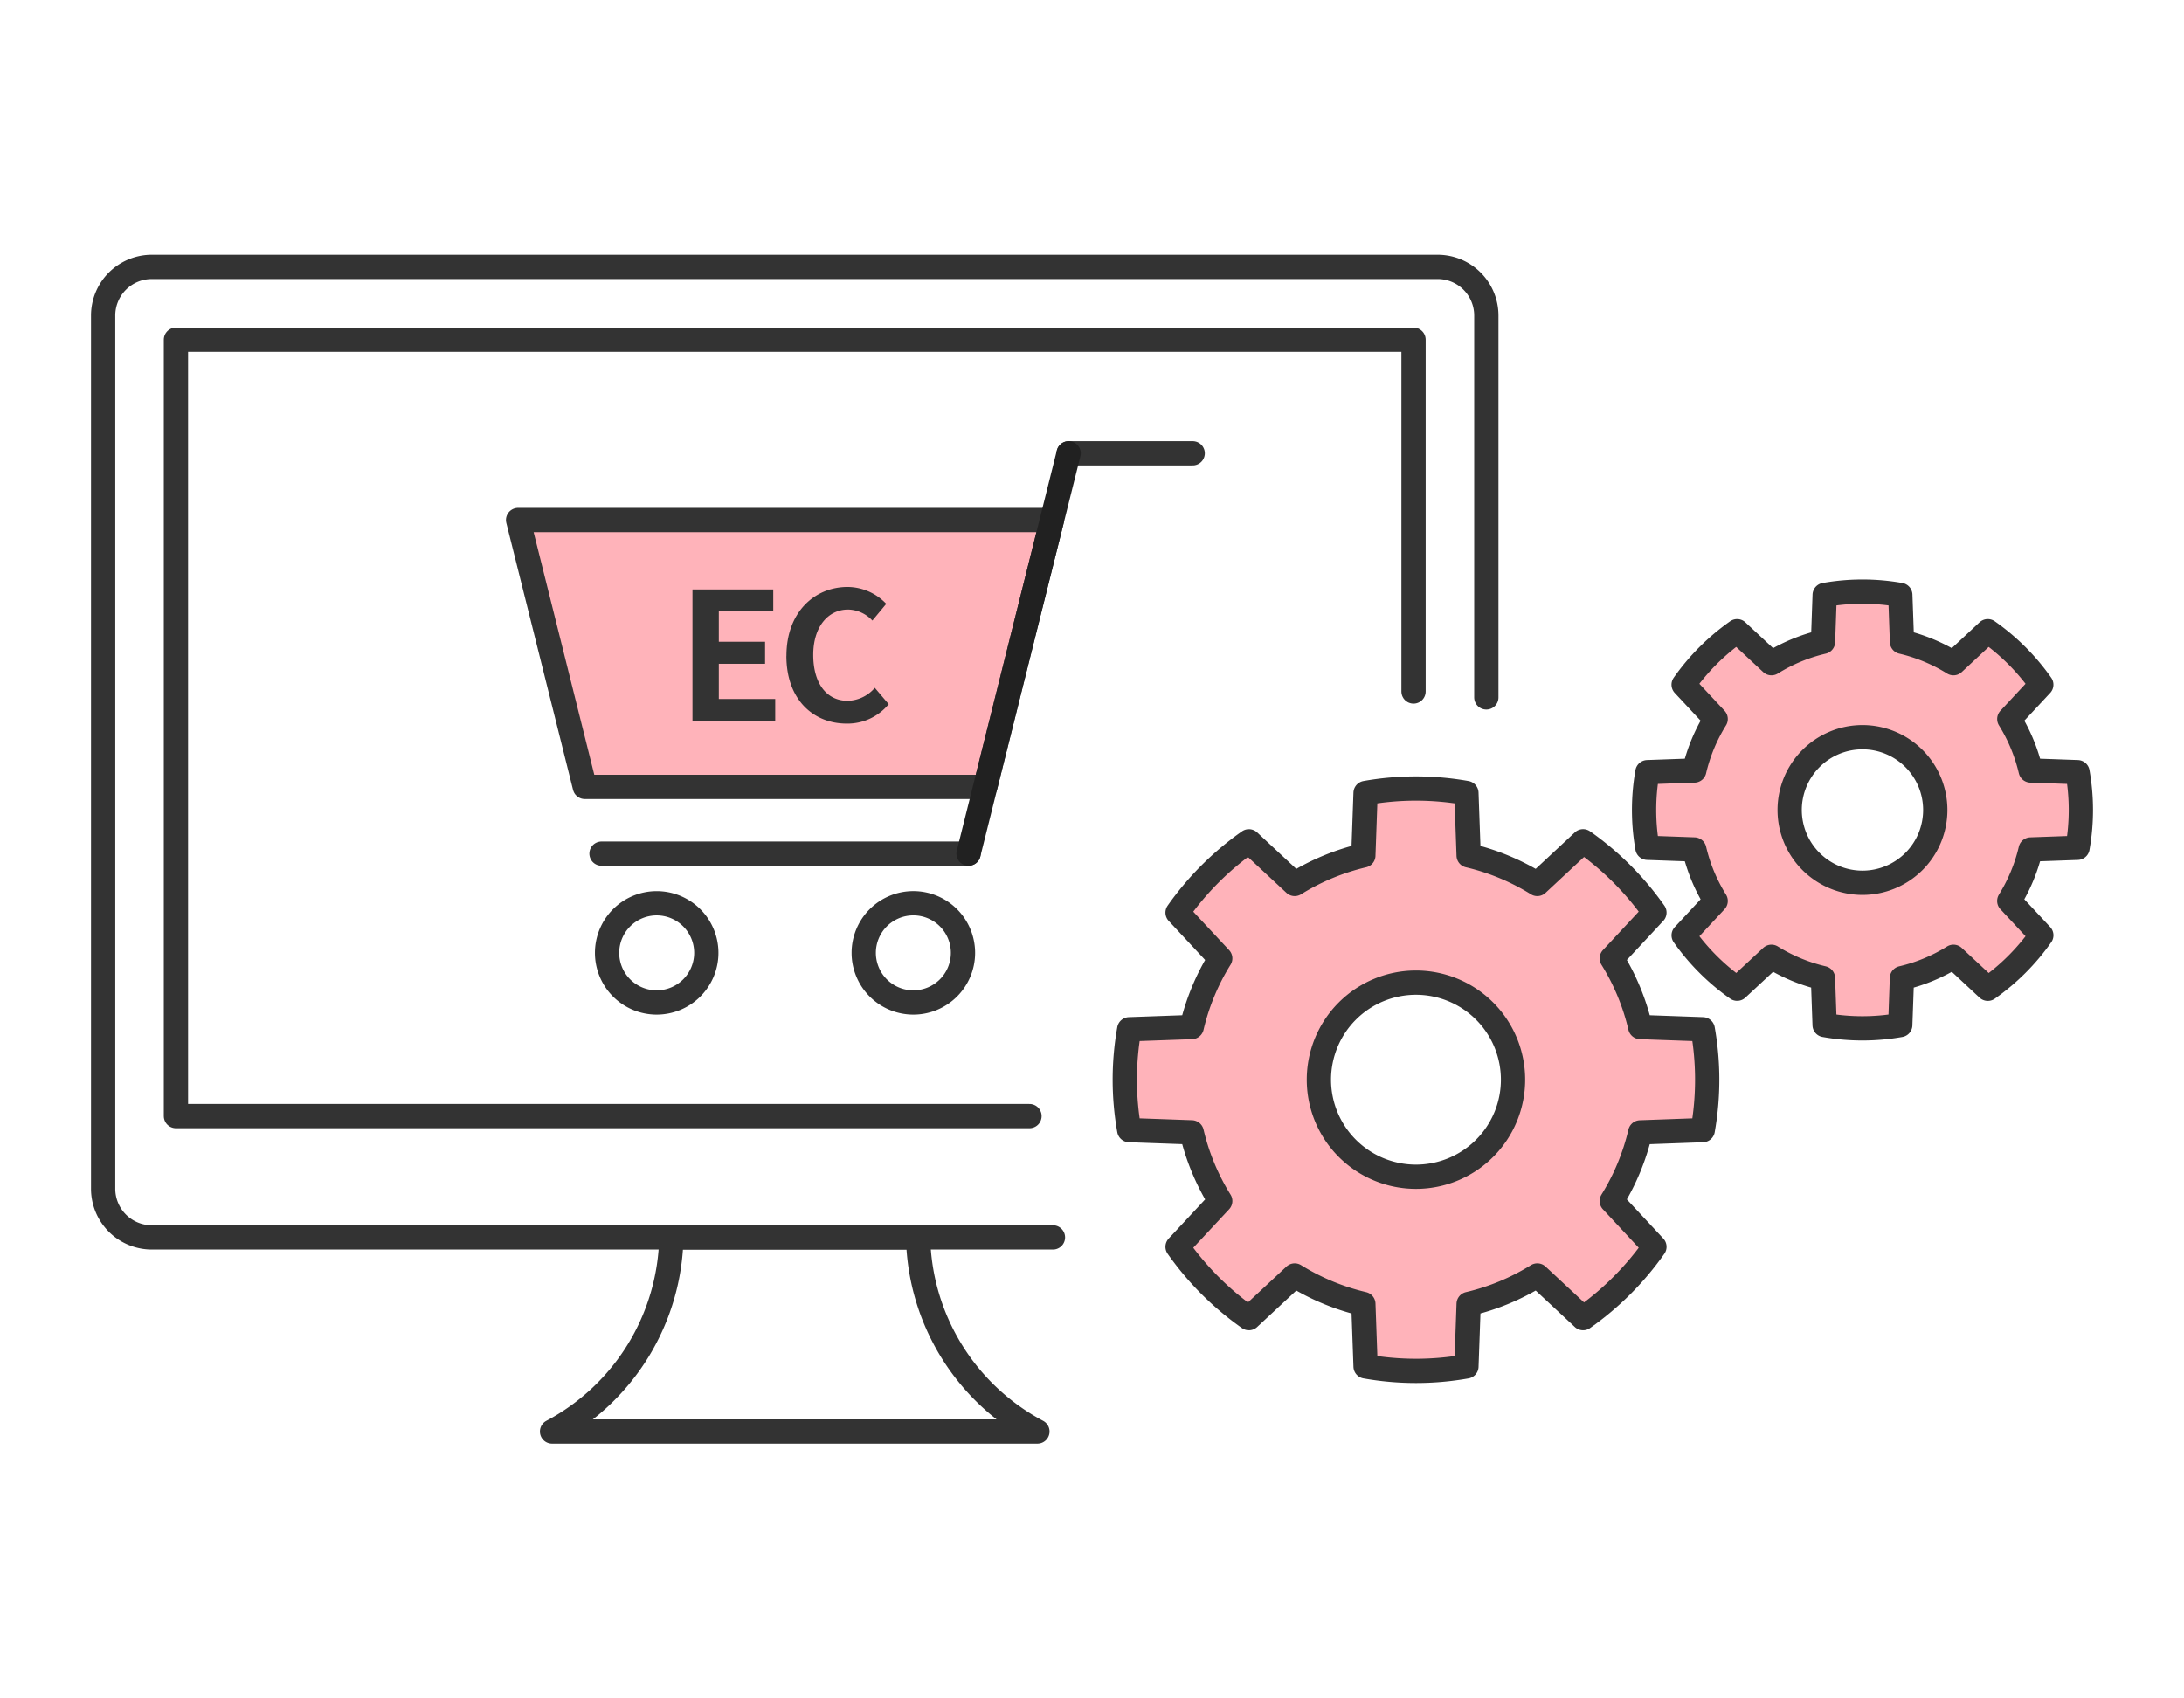
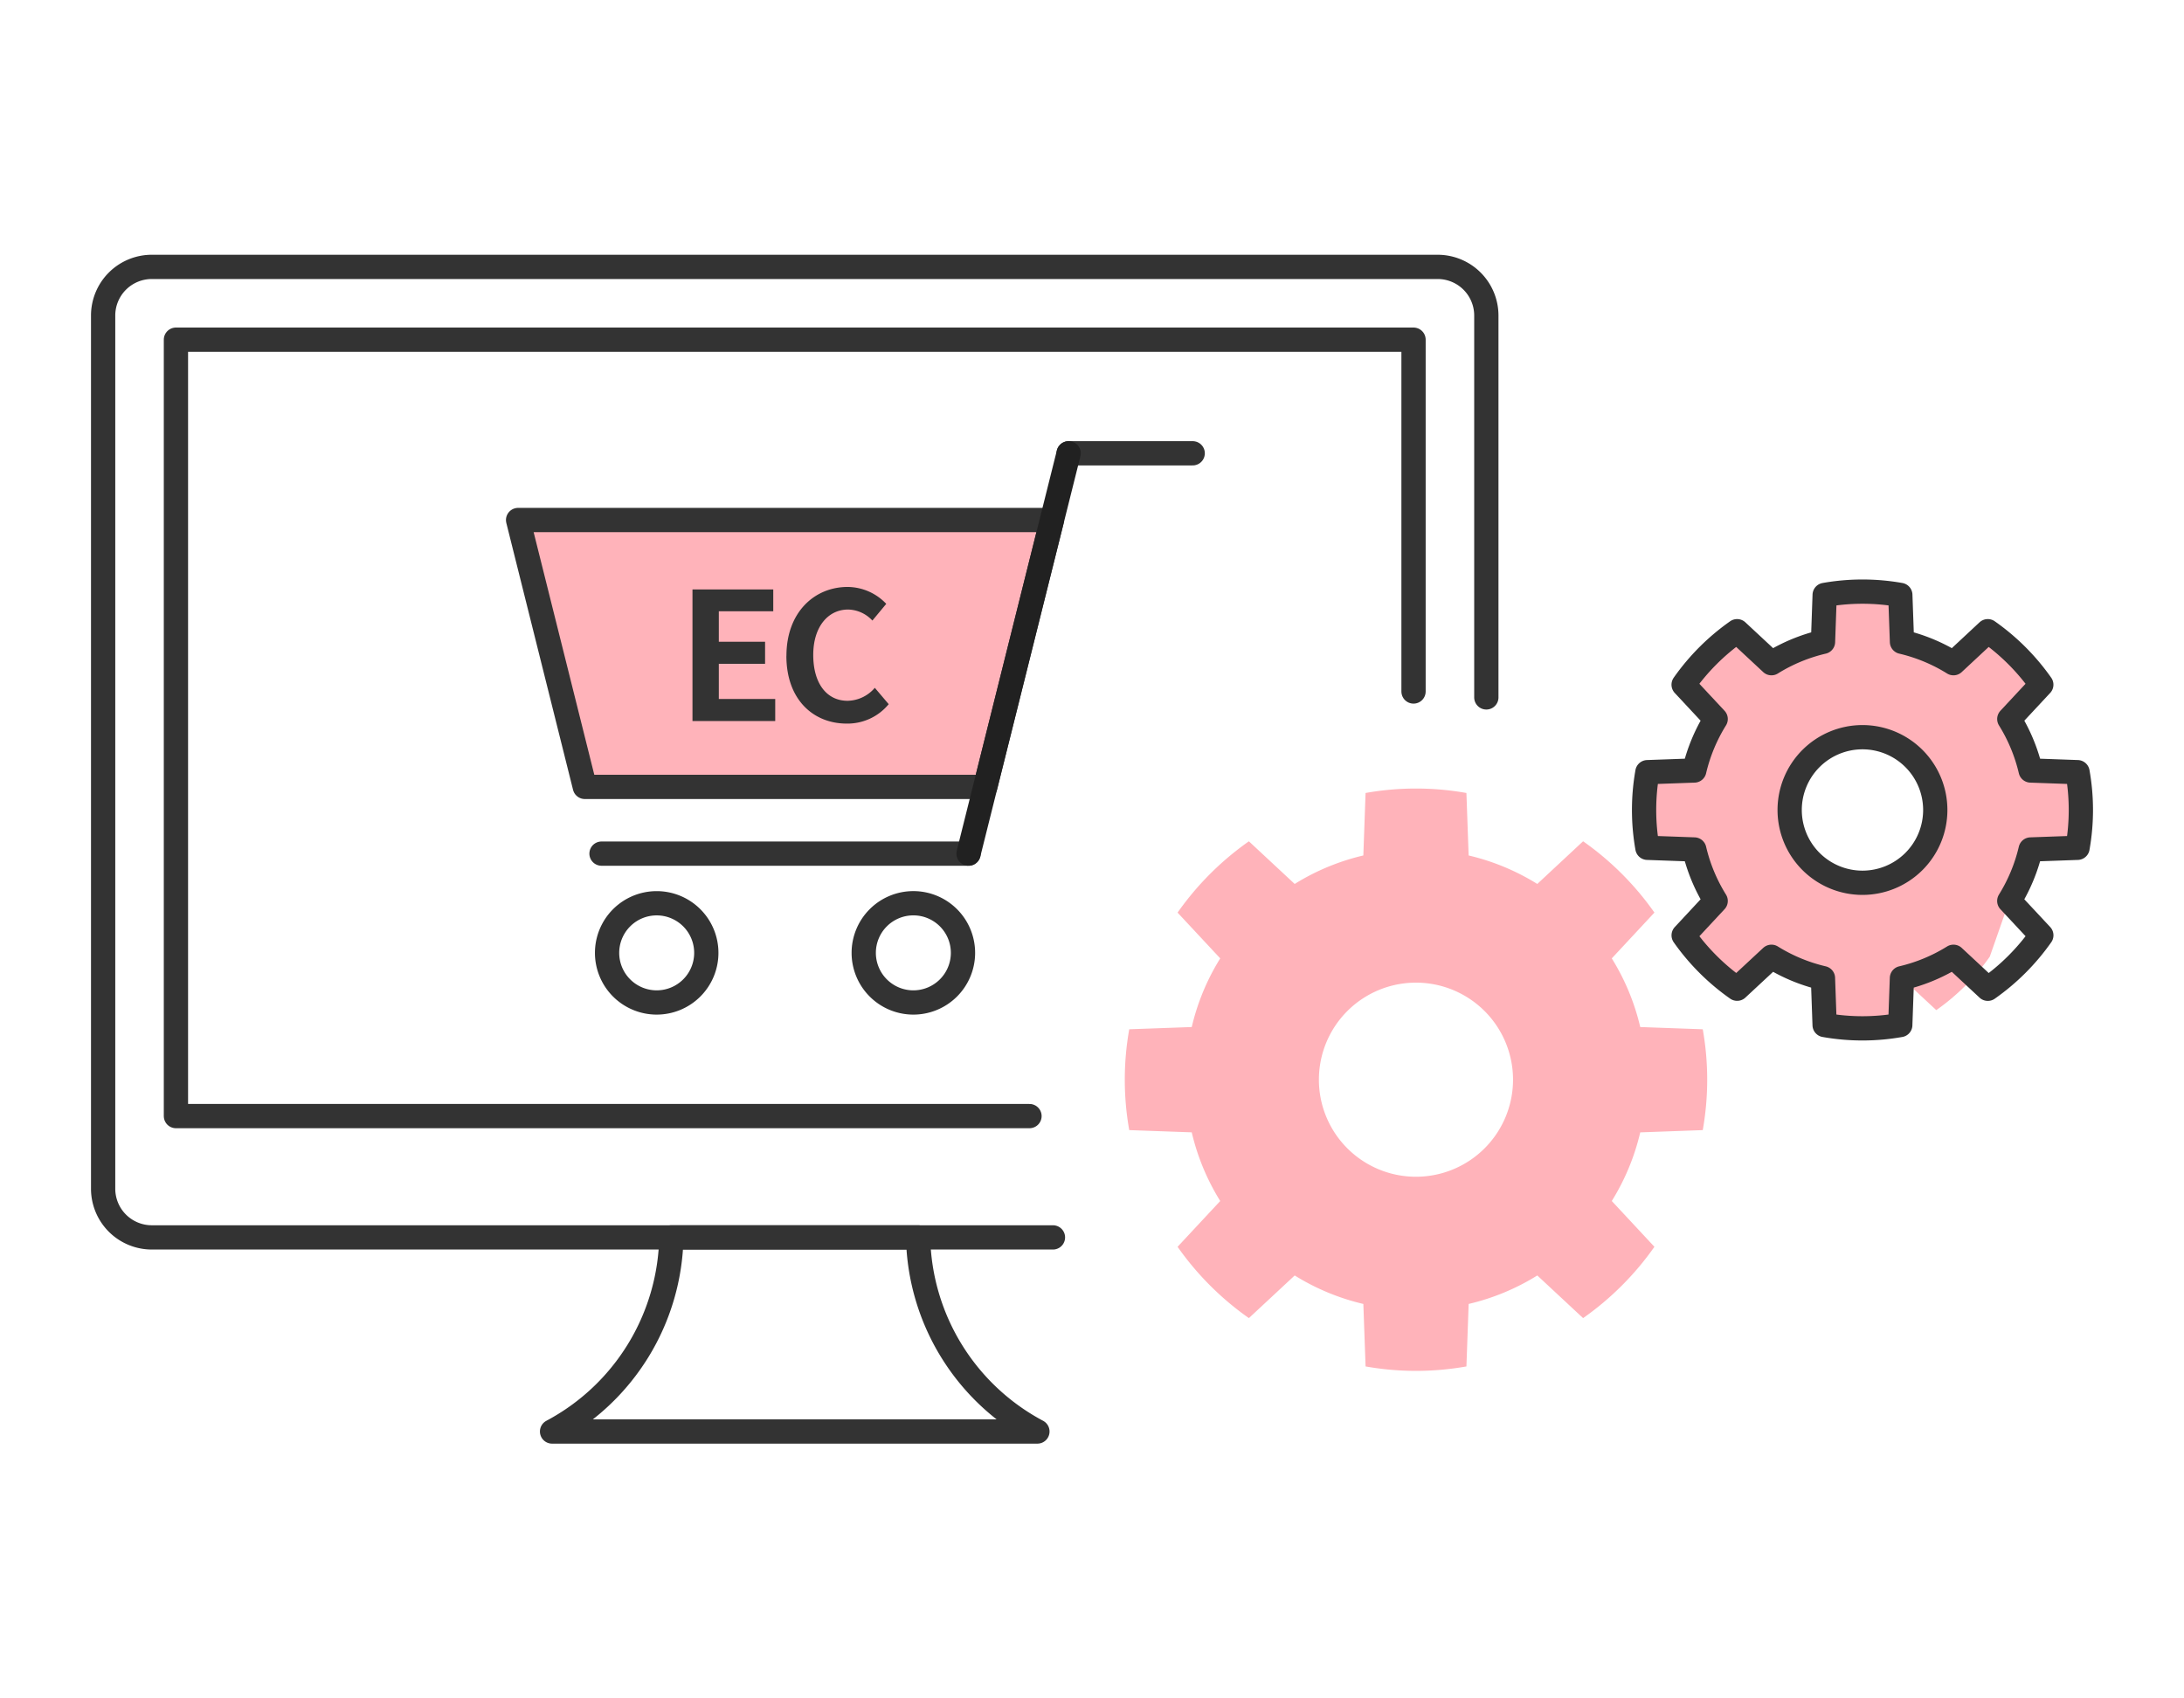
<svg xmlns="http://www.w3.org/2000/svg" id="Group_13676" data-name="Group 13676" width="180" height="140" viewBox="0 0 180 140">
  <defs>
    <clipPath id="clip-path">
      <rect id="Rectangle_4479" data-name="Rectangle 4479" width="180" height="140" fill="none" />
    </clipPath>
  </defs>
  <rect id="Rectangle_4478" data-name="Rectangle 4478" width="180" height="140" fill="#fff" />
  <g id="Group_13675" data-name="Group 13675">
    <g id="Group_13674" data-name="Group 13674" clip-path="url(#clip-path)">
      <path id="Path_4072" data-name="Path 4072" d="M140.337,93.156a23.779,23.779,0,0,0,0-8.312l-5.152-.184A18.866,18.866,0,0,0,132.839,79l3.514-3.775a24.115,24.115,0,0,0-5.878-5.878L126.7,72.865a18.876,18.876,0,0,0-5.658-2.348l-.184-5.151a23.774,23.774,0,0,0-8.311,0l-.184,5.151a18.854,18.854,0,0,0-5.658,2.348L102.93,69.35a24.146,24.146,0,0,0-5.877,5.878L100.568,79A18.859,18.859,0,0,0,98.22,84.66l-5.151.184a23.779,23.779,0,0,0,0,8.312l5.151.184A18.87,18.87,0,0,0,100.568,99l-3.515,3.775a24.146,24.146,0,0,0,5.877,5.878l3.776-3.515a18.854,18.854,0,0,0,5.658,2.348l.184,5.151a23.774,23.774,0,0,0,8.311,0l.184-5.151a18.876,18.876,0,0,0,5.658-2.348l3.774,3.515a24.115,24.115,0,0,0,5.878-5.878L132.839,99a18.866,18.866,0,0,0,2.346-5.657ZM116.7,97a8,8,0,1,1,8-8,8,8,0,0,1-8,8" fill="#ffb3ba" />
-       <path id="Path_4073" data-name="Path 4073" d="M140.337,93.156a23.779,23.779,0,0,0,0-8.312l-5.152-.184A18.866,18.866,0,0,0,132.839,79l3.514-3.775a24.115,24.115,0,0,0-5.878-5.878L126.7,72.865a18.876,18.876,0,0,0-5.658-2.348l-.184-5.151a23.774,23.774,0,0,0-8.311,0l-.184,5.151a18.854,18.854,0,0,0-5.658,2.348L102.93,69.35a24.146,24.146,0,0,0-5.877,5.878L100.568,79A18.859,18.859,0,0,0,98.22,84.66l-5.151.184a23.779,23.779,0,0,0,0,8.312l5.151.184A18.87,18.87,0,0,0,100.568,99l-3.515,3.775a24.146,24.146,0,0,0,5.877,5.878l3.776-3.515a18.854,18.854,0,0,0,5.658,2.348l.184,5.151a23.774,23.774,0,0,0,8.311,0l.184-5.151a18.876,18.876,0,0,0,5.658-2.348l3.774,3.515a24.115,24.115,0,0,0,5.878-5.878L132.839,99a18.866,18.866,0,0,0,2.346-5.657ZM116.7,97a8,8,0,1,1,8-8A8,8,0,0,1,116.7,97Z" fill="none" stroke="#333" stroke-linecap="round" stroke-linejoin="round" stroke-width="2" />
-       <path id="Path_4074" data-name="Path 4074" d="M171.225,69.885a17.8,17.8,0,0,0,0-6.234l-3.863-.138a14.162,14.162,0,0,0-1.76-4.243l2.636-2.831a18.082,18.082,0,0,0-4.409-4.408L161,54.667a14.128,14.128,0,0,0-4.243-1.761l-.138-3.863a17.8,17.8,0,0,0-6.234,0l-.137,3.863A14.133,14.133,0,0,0,146,54.667l-2.832-2.636a18.074,18.074,0,0,0-4.407,4.408L141.4,59.27a14.138,14.138,0,0,0-1.761,4.243l-3.864.138a17.866,17.866,0,0,0,0,6.234l3.864.138a14.138,14.138,0,0,0,1.761,4.243L138.763,77.1A18.074,18.074,0,0,0,143.17,81.5L146,78.869a14.133,14.133,0,0,0,4.244,1.761l.137,3.863a17.8,17.8,0,0,0,6.234,0l.138-3.863A14.128,14.128,0,0,0,161,78.869l2.831,2.636a18.082,18.082,0,0,0,4.409-4.408L165.6,74.266a14.162,14.162,0,0,0,1.76-4.243ZM153.5,72.768a6,6,0,1,1,6-6,6,6,0,0,1-6,6" fill="#ffb3ba" />
+       <path id="Path_4074" data-name="Path 4074" d="M171.225,69.885a17.8,17.8,0,0,0,0-6.234l-3.863-.138a14.162,14.162,0,0,0-1.76-4.243l2.636-2.831a18.082,18.082,0,0,0-4.409-4.408L161,54.667a14.128,14.128,0,0,0-4.243-1.761l-.138-3.863a17.8,17.8,0,0,0-6.234,0l-.137,3.863A14.133,14.133,0,0,0,146,54.667l-2.832-2.636a18.074,18.074,0,0,0-4.407,4.408L141.4,59.27a14.138,14.138,0,0,0-1.761,4.243l-3.864.138a17.866,17.866,0,0,0,0,6.234l3.864.138a14.138,14.138,0,0,0,1.761,4.243L138.763,77.1A18.074,18.074,0,0,0,143.17,81.5L146,78.869a14.133,14.133,0,0,0,4.244,1.761l.137,3.863a17.8,17.8,0,0,0,6.234,0l.138-3.863l2.831,2.636a18.082,18.082,0,0,0,4.409-4.408L165.6,74.266a14.162,14.162,0,0,0,1.76-4.243ZM153.5,72.768a6,6,0,1,1,6-6,6,6,0,0,1-6,6" fill="#ffb3ba" />
      <path id="Path_4075" data-name="Path 4075" d="M171.225,69.885a17.8,17.8,0,0,0,0-6.234l-3.863-.138a14.162,14.162,0,0,0-1.76-4.243l2.636-2.831a18.082,18.082,0,0,0-4.409-4.408L161,54.667a14.128,14.128,0,0,0-4.243-1.761l-.138-3.863a17.8,17.8,0,0,0-6.234,0l-.137,3.863A14.133,14.133,0,0,0,146,54.667l-2.832-2.636a18.074,18.074,0,0,0-4.407,4.408L141.4,59.27a14.138,14.138,0,0,0-1.761,4.243l-3.864.138a17.866,17.866,0,0,0,0,6.234l3.864.138a14.138,14.138,0,0,0,1.761,4.243L138.763,77.1A18.074,18.074,0,0,0,143.17,81.5L146,78.869a14.133,14.133,0,0,0,4.244,1.761l.137,3.863a17.8,17.8,0,0,0,6.234,0l.138-3.863A14.128,14.128,0,0,0,161,78.869l2.831,2.636a18.082,18.082,0,0,0,4.409-4.408L165.6,74.266a14.162,14.162,0,0,0,1.76-4.243ZM153.5,72.768a6,6,0,1,1,6-6A6,6,0,0,1,153.5,72.768Z" fill="none" stroke="#333" stroke-linecap="round" stroke-linejoin="round" stroke-width="2" />
      <path id="Path_4076" data-name="Path 4076" d="M81.2,64.865h-33l-5.5-22h44Z" fill="#ffb3ba" />
      <path id="Path_4077" data-name="Path 4077" d="M81.2,64.865h-33l-5.5-22h44Z" fill="none" stroke="#333" stroke-linecap="round" stroke-linejoin="round" stroke-width="2" />
      <path id="Path_4078" data-name="Path 4078" d="M50.034,78.545a4.089,4.089,0,1,1,4.09,4.09,4.089,4.089,0,0,1-4.09-4.09" fill="#fff" />
      <path id="Path_4079" data-name="Path 4079" d="M50.034,78.545a4.089,4.089,0,1,1,4.09,4.09A4.089,4.089,0,0,1,50.034,78.545Z" fill="none" stroke="#333" stroke-linecap="round" stroke-linejoin="round" stroke-width="2" />
      <path id="Path_4080" data-name="Path 4080" d="M71.187,78.545a4.09,4.09,0,1,1,4.09,4.09,4.09,4.09,0,0,1-4.09-4.09" fill="#fff" />
      <path id="Path_4081" data-name="Path 4081" d="M71.187,78.545a4.09,4.09,0,1,1,4.09,4.09A4.09,4.09,0,0,1,71.187,78.545Z" fill="none" stroke="#333" stroke-linecap="round" stroke-linejoin="round" stroke-width="2" />
      <line id="Line_550" data-name="Line 550" x2="10.224" transform="translate(88.075 37.365)" fill="none" stroke="#333" stroke-linecap="round" stroke-linejoin="round" stroke-width="2" />
      <line id="Line_551" data-name="Line 551" x2="30.25" transform="translate(49.575 70.365)" fill="none" stroke="#333" stroke-linecap="round" stroke-linejoin="round" stroke-width="2" />
      <line id="Line_552" data-name="Line 552" x1="8.25" y2="33" transform="translate(79.825 37.365)" fill="#fff" />
      <line id="Line_553" data-name="Line 553" x1="8.25" y2="33" transform="translate(79.825 37.365)" fill="none" stroke="#212121" stroke-linecap="round" stroke-linejoin="round" stroke-width="2" />
      <path id="Path_4082" data-name="Path 4082" d="M57.073,48.588H63.73v1.8H59.243V52.9h3.813v1.818H59.243v2.9h4.649v1.818H57.073Z" fill="#333" />
      <path id="Path_4083" data-name="Path 4083" d="M64.817,54.058c0-3.578,2.3-5.675,5.044-5.675a4.426,4.426,0,0,1,3.182,1.393L71.9,51.154a2.8,2.8,0,0,0-2-.909c-1.642,0-2.874,1.408-2.874,3.739,0,2.361,1.115,3.783,2.83,3.783a3.017,3.017,0,0,0,2.244-1.07l1.144,1.349a4.393,4.393,0,0,1-3.461,1.6c-2.742,0-4.971-1.964-4.971-5.586" fill="#333" />
      <path id="Path_4084" data-name="Path 4084" d="M86.781,102H12.5a4.012,4.012,0,0,1-4-4V26a4.012,4.012,0,0,1,4-4h106a4.012,4.012,0,0,1,4,4V57.487" fill="none" stroke="#333" stroke-linecap="round" stroke-linejoin="round" stroke-width="2" />
      <path id="Path_4085" data-name="Path 4085" d="M84.848,92H14.5V28h102V57" fill="none" stroke="#333" stroke-linecap="round" stroke-linejoin="round" stroke-width="2" />
      <path id="Path_4086" data-name="Path 4086" d="M75.669,102H55.331A18.53,18.53,0,0,1,45.5,118h40A18.53,18.53,0,0,1,75.669,102Z" fill="none" stroke="#333" stroke-linecap="round" stroke-linejoin="round" stroke-width="2" />
    </g>
  </g>
</svg>